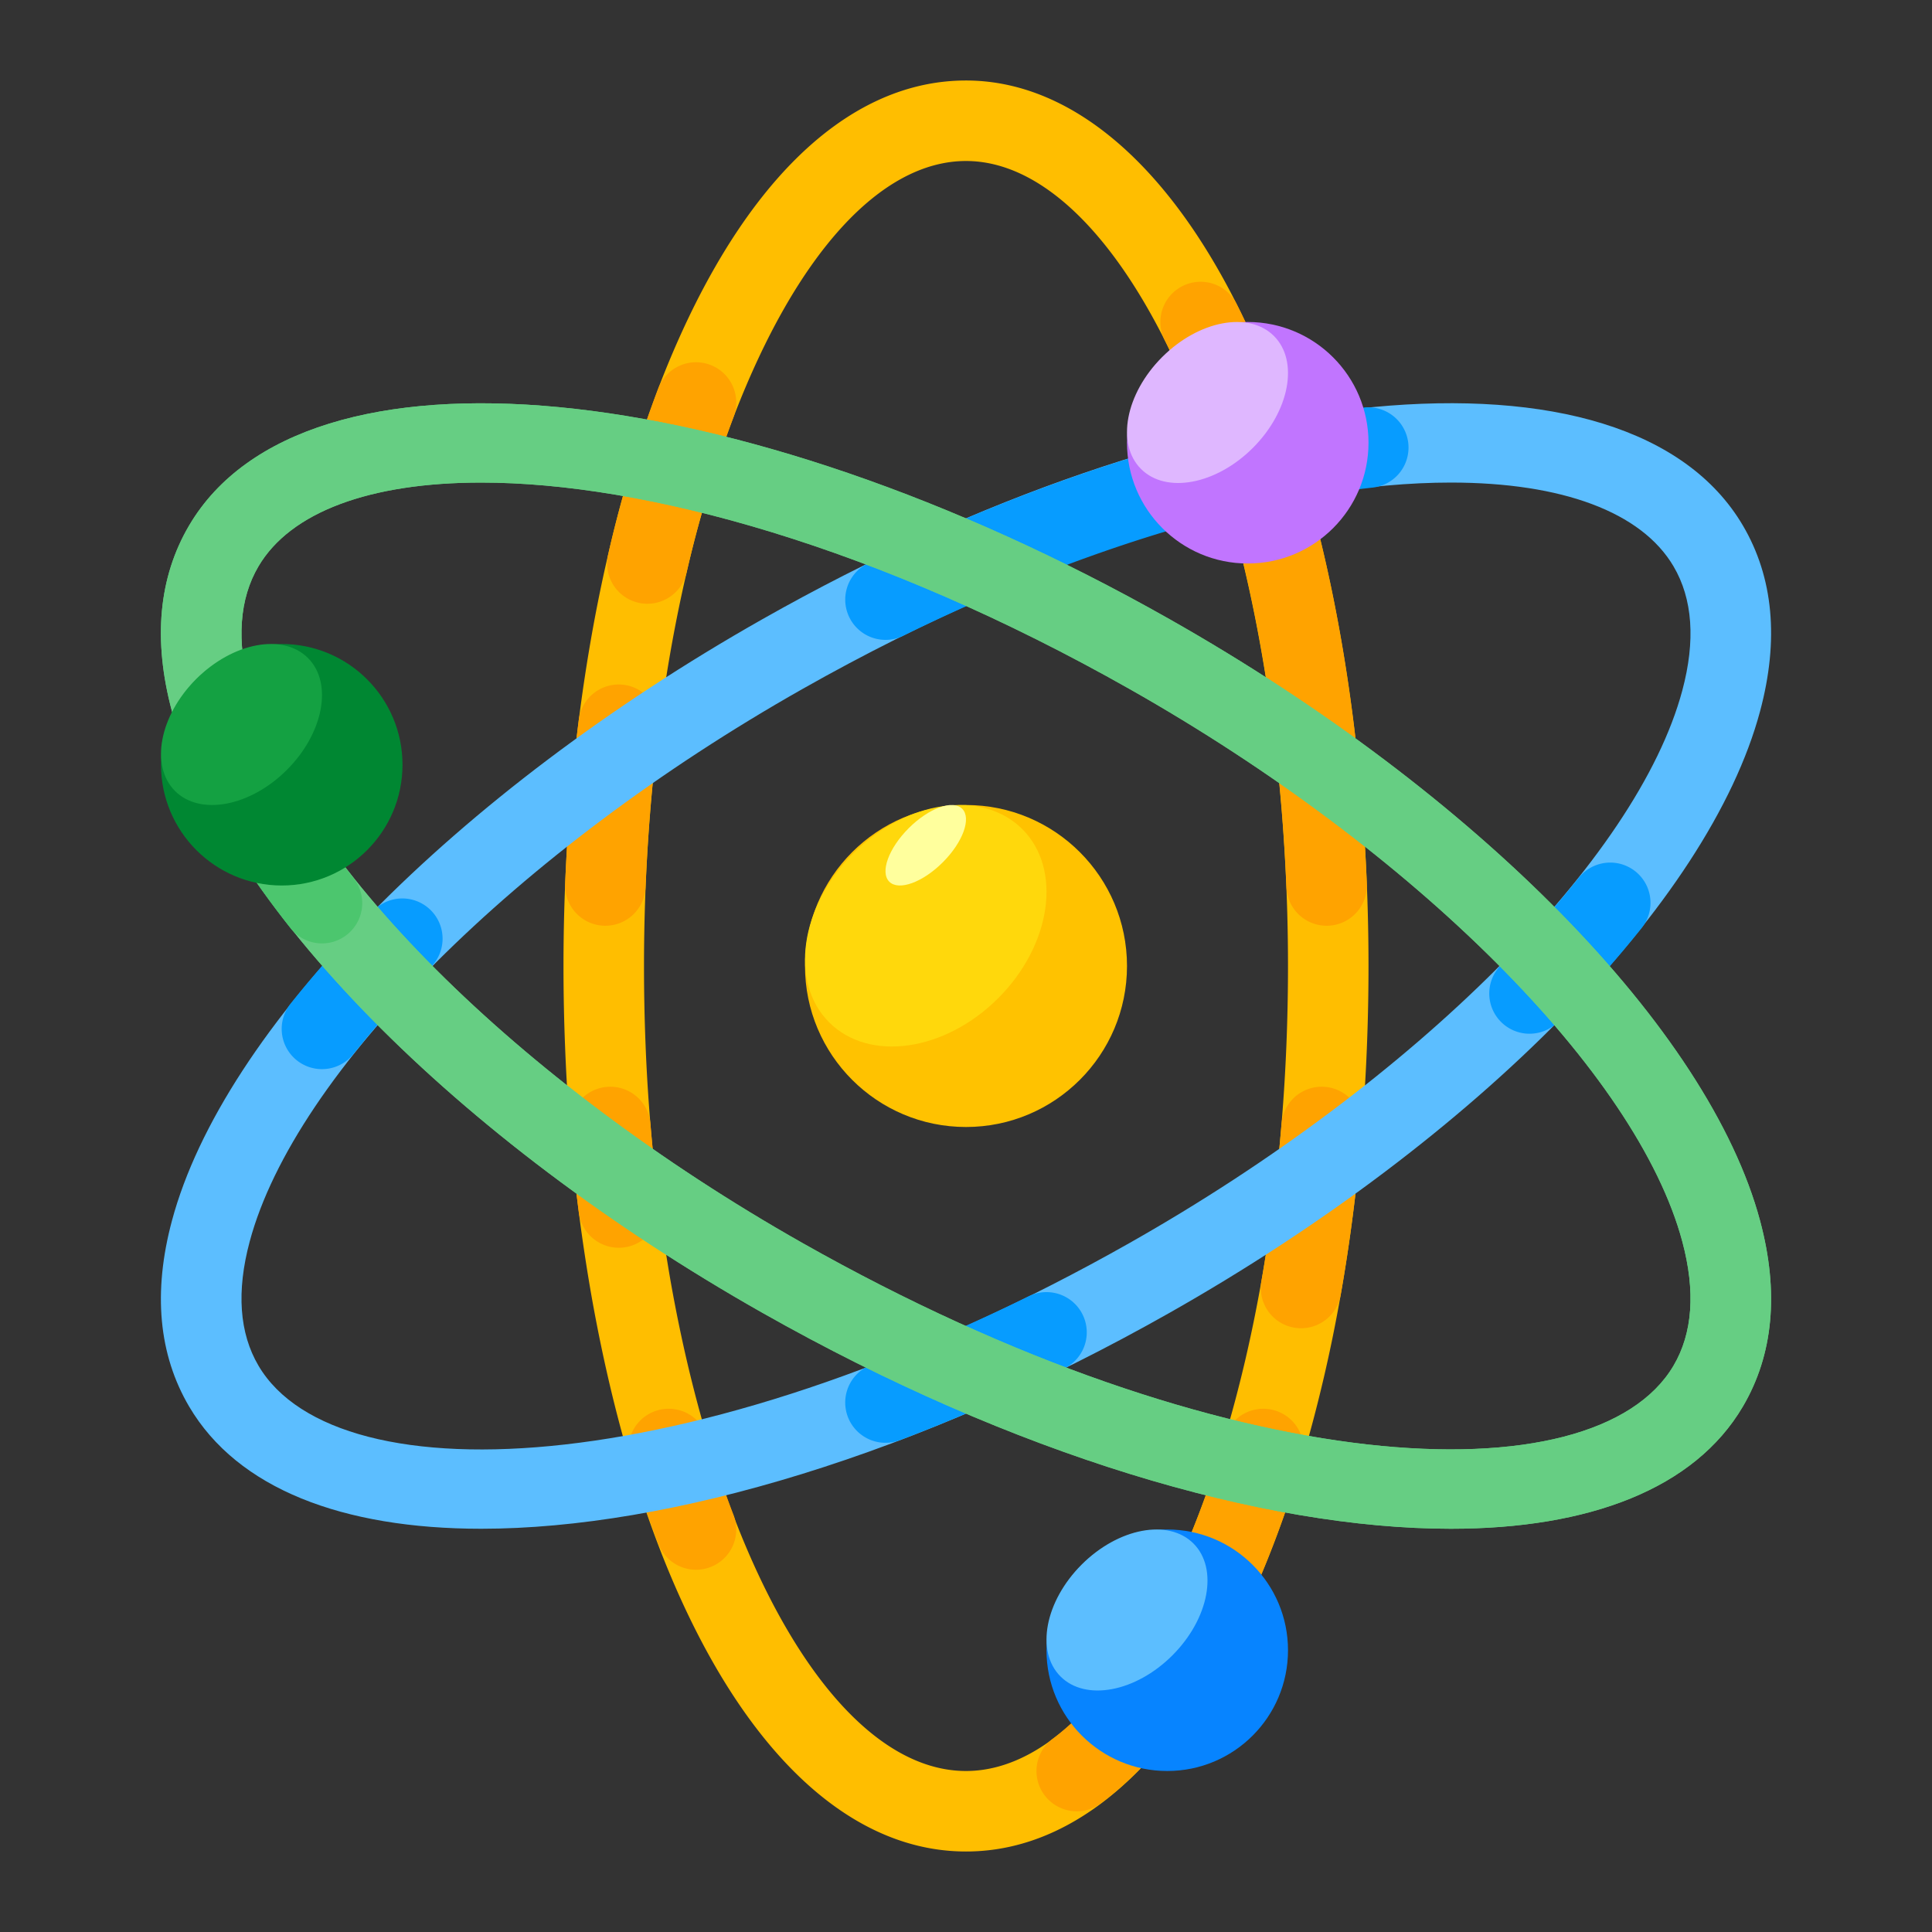
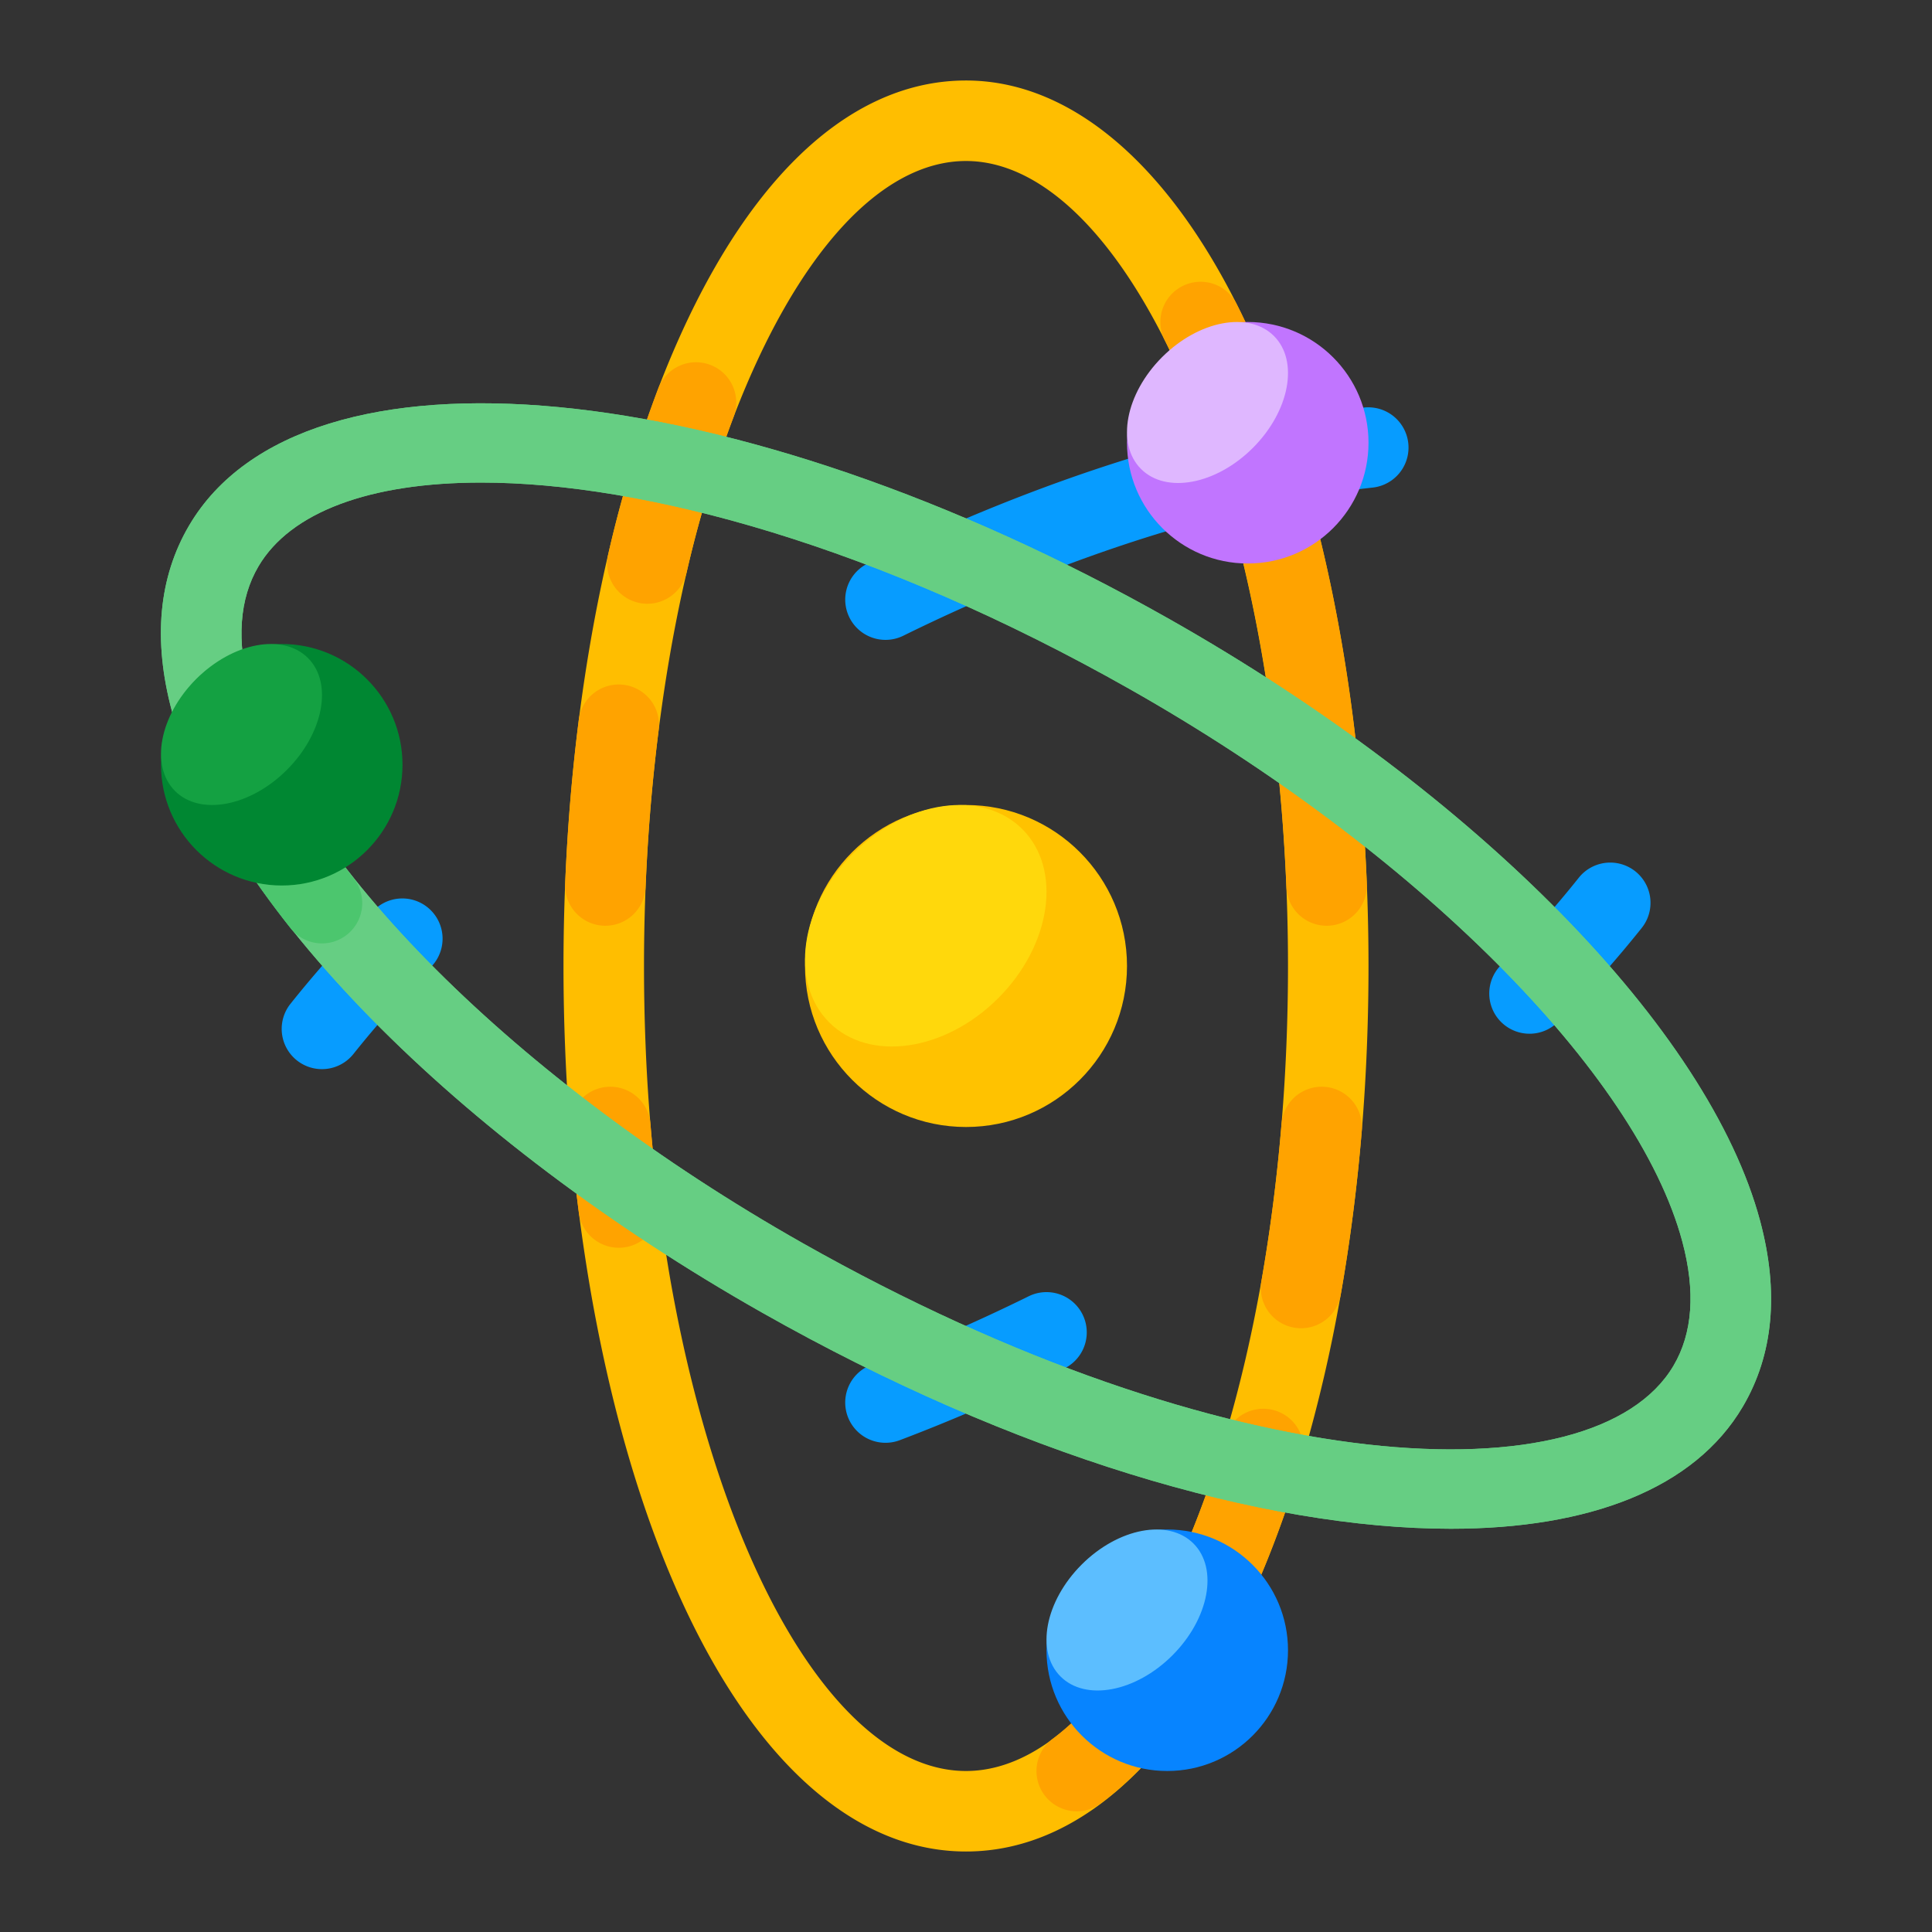
<svg xmlns="http://www.w3.org/2000/svg" viewBox="0 0 512 512">
  <rect x="0" y="0" width="512" height="512" fill="#333333" stroke="none" />
  <title>Artboard 134</title>
  <g id="Atom">
    <path d="M256,490.667c-45.167,0-83.219-56.51-99.292-147.479a490.887,490.887,0,0,1-6.938-65.417q-.437-10.75-.438-21.771c0-38.062,4.094-75.781,11.844-109.083a334.869,334.869,0,0,1,13.312-44.073C194.646,50.281,223.594,21.333,256,21.333c27.01,0,52.479,21.021,71.708,59.198,9.479,18.812,17.25,41.146,23.115,66.385,7.75,33.312,11.844,71.031,11.844,109.083,0,14.688-.594,29.344-1.771,43.552-1.229,14.802-3.104,29.479-5.604,43.635q-1.984,11.266-4.469,21.896-2.656,11.391-5.812,21.969c-2.312,7.729-4.812,15.115-7.5,22.104C317.354,461.719,288.406,490.667,256,490.667Zm0-448c-22.615,0-45.062,24.719-61.594,67.823A316.178,316.178,0,0,0,181.948,151.75c-7.375,31.74-11.281,67.792-11.281,104.25q0,10.578.417,20.906a472.997,472.997,0,0,0,6.625,62.573C191.438,417.146,222.906,469.333,256,469.333c22.615,0,45.062-24.719,61.594-67.823q3.75-9.766,6.979-20.562,2.969-9.953,5.479-20.698c1.562-6.719,2.979-13.656,4.24-20.771,2.375-13.5,4.167-27.531,5.333-41.688,1.135-13.625,1.708-27.688,1.708-41.792,0-36.448-3.906-72.5-11.281-104.25-5.49-23.594-12.688-44.323-21.396-61.615C293.24,59.521,274.542,42.667,256,42.667Z" style="fill:#ffbe00" />
    <path d="M285.354,480.01a10.666,10.666,0,0,1-6.396-19.208c18.052-13.51,34.26-41.875,45.615-79.854a10.665,10.665,0,1,1,20.438,6.104c-12.844,42.958-31.26,74.365-53.281,90.833A10.585,10.585,0,0,1,285.354,480.01Z" style="fill:#ffa300" />
    <path d="M344.802,352a10.339,10.339,0,0,1-1.865-.167,10.652,10.652,0,0,1-8.646-12.354c2.375-13.5,4.167-27.531,5.333-41.688a10.671,10.671,0,1,1,21.271,1.75c-1.229,14.812-3.104,29.49-5.604,43.646A10.663,10.663,0,0,1,344.802,352Z" style="fill:#ffa300" />
    <path d="M351.562,245.333a10.667,10.667,0,0,1-10.646-10.24c-2.302-56.74-13.76-108.229-32.26-144.958a10.663,10.663,0,1,1,19.042-9.604c19.854,39.396,32.115,93.979,34.531,153.708A10.658,10.658,0,0,1,352,245.323C351.854,245.333,351.708,245.333,351.562,245.333Z" style="fill:#ffa300" />
    <path d="M171.573,160a10.219,10.219,0,0,1-2.427-.281,10.65,10.65,0,0,1-7.969-12.802,334.869,334.869,0,0,1,13.312-44.073,10.667,10.667,0,1,1,19.917,7.646A316.178,316.178,0,0,0,181.948,151.75,10.665,10.665,0,0,1,171.573,160Z" style="fill:#ffa300" />
    <path d="M160.438,245.333c-.146,0-.292,0-.438-.01a10.664,10.664,0,0,1-10.229-11.083c.594-14.708,1.812-29.375,3.625-43.594a10.67,10.67,0,0,1,21.167,2.708c-1.74,13.604-2.906,27.646-3.479,41.74A10.667,10.667,0,0,1,160.438,245.333Z" style="fill:#ffa300" />
    <path d="M163.969,330.667a10.676,10.676,0,0,1-10.573-9.312q-1.375-10.703-2.292-21.812a10.671,10.671,0,1,1,21.271-1.75q.859,10.609,2.188,20.854a10.671,10.671,0,0,1-9.229,11.938A12.14,12.14,0,0,1,163.969,330.667Z" style="fill:#ffa300" />
-     <path d="M184.448,416a10.683,10.683,0,0,1-9.958-6.844c-2.688-6.99-5.188-14.375-7.5-22.104a10.665,10.665,0,1,1,20.438-6.104q3.219,10.781,6.979,20.562A10.666,10.666,0,0,1,184.448,416Z" style="fill:#ffa300" />
-     <path d="M127.531,405.135c-36.688,0-64.573-10.594-77.406-32.385-8.094-13.75-9.635-30.312-4.562-49.24,13.594-50.729,75.031-113.312,156.521-159.438C317.49,98.729,431.604,87.833,461.875,139.25c8.094,13.75,9.635,30.312,4.562,49.24-13.594,50.729-75.031,113.312-156.521,159.438C243.438,385.562,177.375,405.135,127.531,405.135ZM384.5,127.885c-43.396,0-105.094,16.927-171.917,54.75C137.01,225.417,78.167,284.25,66.167,329.031c-3.531,13.188-2.75,24.26,2.333,32.885,20.938,35.562,118.698,30.99,230.917-32.552C374.99,286.583,433.833,227.75,445.833,182.969c3.531-13.188,2.75-24.26-2.333-32.885C435.031,135.698,413.99,127.885,384.5,127.885Z" style="fill:#5cbeff" />
    <path d="M85.312,283.333a10.666,10.666,0,0,1-8.344-17.302,307.317,307.317,0,0,1,22.115-24.812,10.666,10.666,0,0,1,15.167,15,285.303,285.303,0,0,0-20.573,23.083A10.664,10.664,0,0,1,85.312,283.333Z" style="fill:#079cff" />
    <path d="M234.667,382.354a10.668,10.668,0,0,1-3.781-20.646c13.823-5.229,27.865-11.354,41.74-18.188a10.668,10.668,0,0,1,9.417,19.146c-14.479,7.125-29.146,13.521-43.594,19A10.717,10.717,0,0,1,234.667,382.354Z" style="fill:#079cff" />
    <path d="M405.333,273.948A10.667,10.667,0,0,1,397.75,255.781a285.303,285.303,0,0,0,20.573-23.083,10.669,10.669,0,1,1,16.708,13.271,307.317,307.317,0,0,1-22.115,24.812A10.606,10.606,0,0,1,405.333,273.948Z" style="fill:#079cff" />
    <path d="M234.677,169.573a10.667,10.667,0,0,1-4.719-20.24c45.458-22.375,92.177-37.052,131.552-41.333a10.667,10.667,0,0,1,2.312,21.208c-36.969,4.021-81.167,17.969-124.448,39.271A10.661,10.661,0,0,1,234.677,169.573Z" style="fill:#079cff" />
    <path d="M384.469,405.135c-49.844,0-115.896-19.573-182.385-57.208-81.49-46.125-142.927-108.708-156.521-159.438C40.49,169.562,42.031,153,50.125,139.25,80.385,87.854,194.5,98.76,309.917,164.073c81.49,46.125,142.927,108.708,156.521,159.438C471.51,342.438,469.969,359,461.875,372.75,449.052,394.542,421.146,405.135,384.469,405.135ZM127.5,127.885c-29.49,0-50.531,7.812-59,22.198-5.083,8.625-5.865,19.698-2.333,32.885,12,44.781,70.844,103.615,146.417,146.396,112.208,63.5,209.969,68.094,230.917,32.552,5.083-8.625,5.865-19.698,2.333-32.885-12-44.781-70.844-103.615-146.417-146.396C232.604,144.823,170.896,127.885,127.5,127.885Z" style="fill:#66ce83" />
    <path d="M384.469,405.135c-49.844,0-115.896-19.573-182.385-57.208-81.49-46.125-142.927-108.708-156.521-159.438C40.49,169.562,42.031,153,50.125,139.25,80.385,87.854,194.5,98.76,309.917,164.073c81.49,46.125,142.927,108.708,156.521,159.438C471.51,342.438,469.969,359,461.875,372.75,449.052,394.542,421.146,405.135,384.469,405.135ZM127.5,127.885c-29.49,0-50.531,7.812-59,22.198-5.083,8.625-5.865,19.698-2.333,32.885,12,44.781,70.844,103.615,146.417,146.396,112.208,63.5,209.969,68.094,230.917,32.552,5.083-8.625,5.865-19.698,2.333-32.885-12-44.781-70.844-103.615-146.417-146.396C232.604,144.823,170.896,127.885,127.5,127.885Z" style="fill:#66ce83" />
    <path d="M85.344,250.01a10.642,10.642,0,0,1-8.365-4.042c-13.927-17.552-23.781-34.542-29.271-50.479A10.667,10.667,0,1,1,67.875,188.531c4.708,13.656,13.396,28.521,25.812,44.188a10.668,10.668,0,0,1-8.344,17.292Z" style="fill:#4cc66e" />
    <circle cx="256" cy="256" r="42.667" style="fill:#ffc200" />
    <ellipse cx="245.333" cy="245.333" rx="36.204" ry="27.153" transform="translate(-101.62 245.333) rotate(-45)" style="fill:#ffd80c" />
-     <ellipse cx="245.333" cy="224" rx="13.661" ry="6.39" transform="translate(-86.535 239.085) rotate(-45)" style="fill:#ffff9d" />
    <circle cx="330.667" cy="117.333" r="32" style="fill:#c175ff" />
    <ellipse cx="320" cy="106.667" rx="24.915" ry="17.008" transform="translate(18.301 257.516) rotate(-45)" style="fill:#dfb7ff" />
    <circle cx="309.333" cy="437.333" r="32" style="fill:#0784ff" />
    <ellipse cx="298.667" cy="426.667" rx="24.915" ry="17.008" transform="translate(-214.221 336.157) rotate(-45)" style="fill:#5cbeff" />
    <circle cx="74.667" cy="202.667" r="32" style="fill:#008732" />
    <ellipse cx="64" cy="192" rx="24.915" ry="17.008" transform="translate(-117.019 101.49) rotate(-45)" style="fill:#14a142" />
  </g>
</svg>